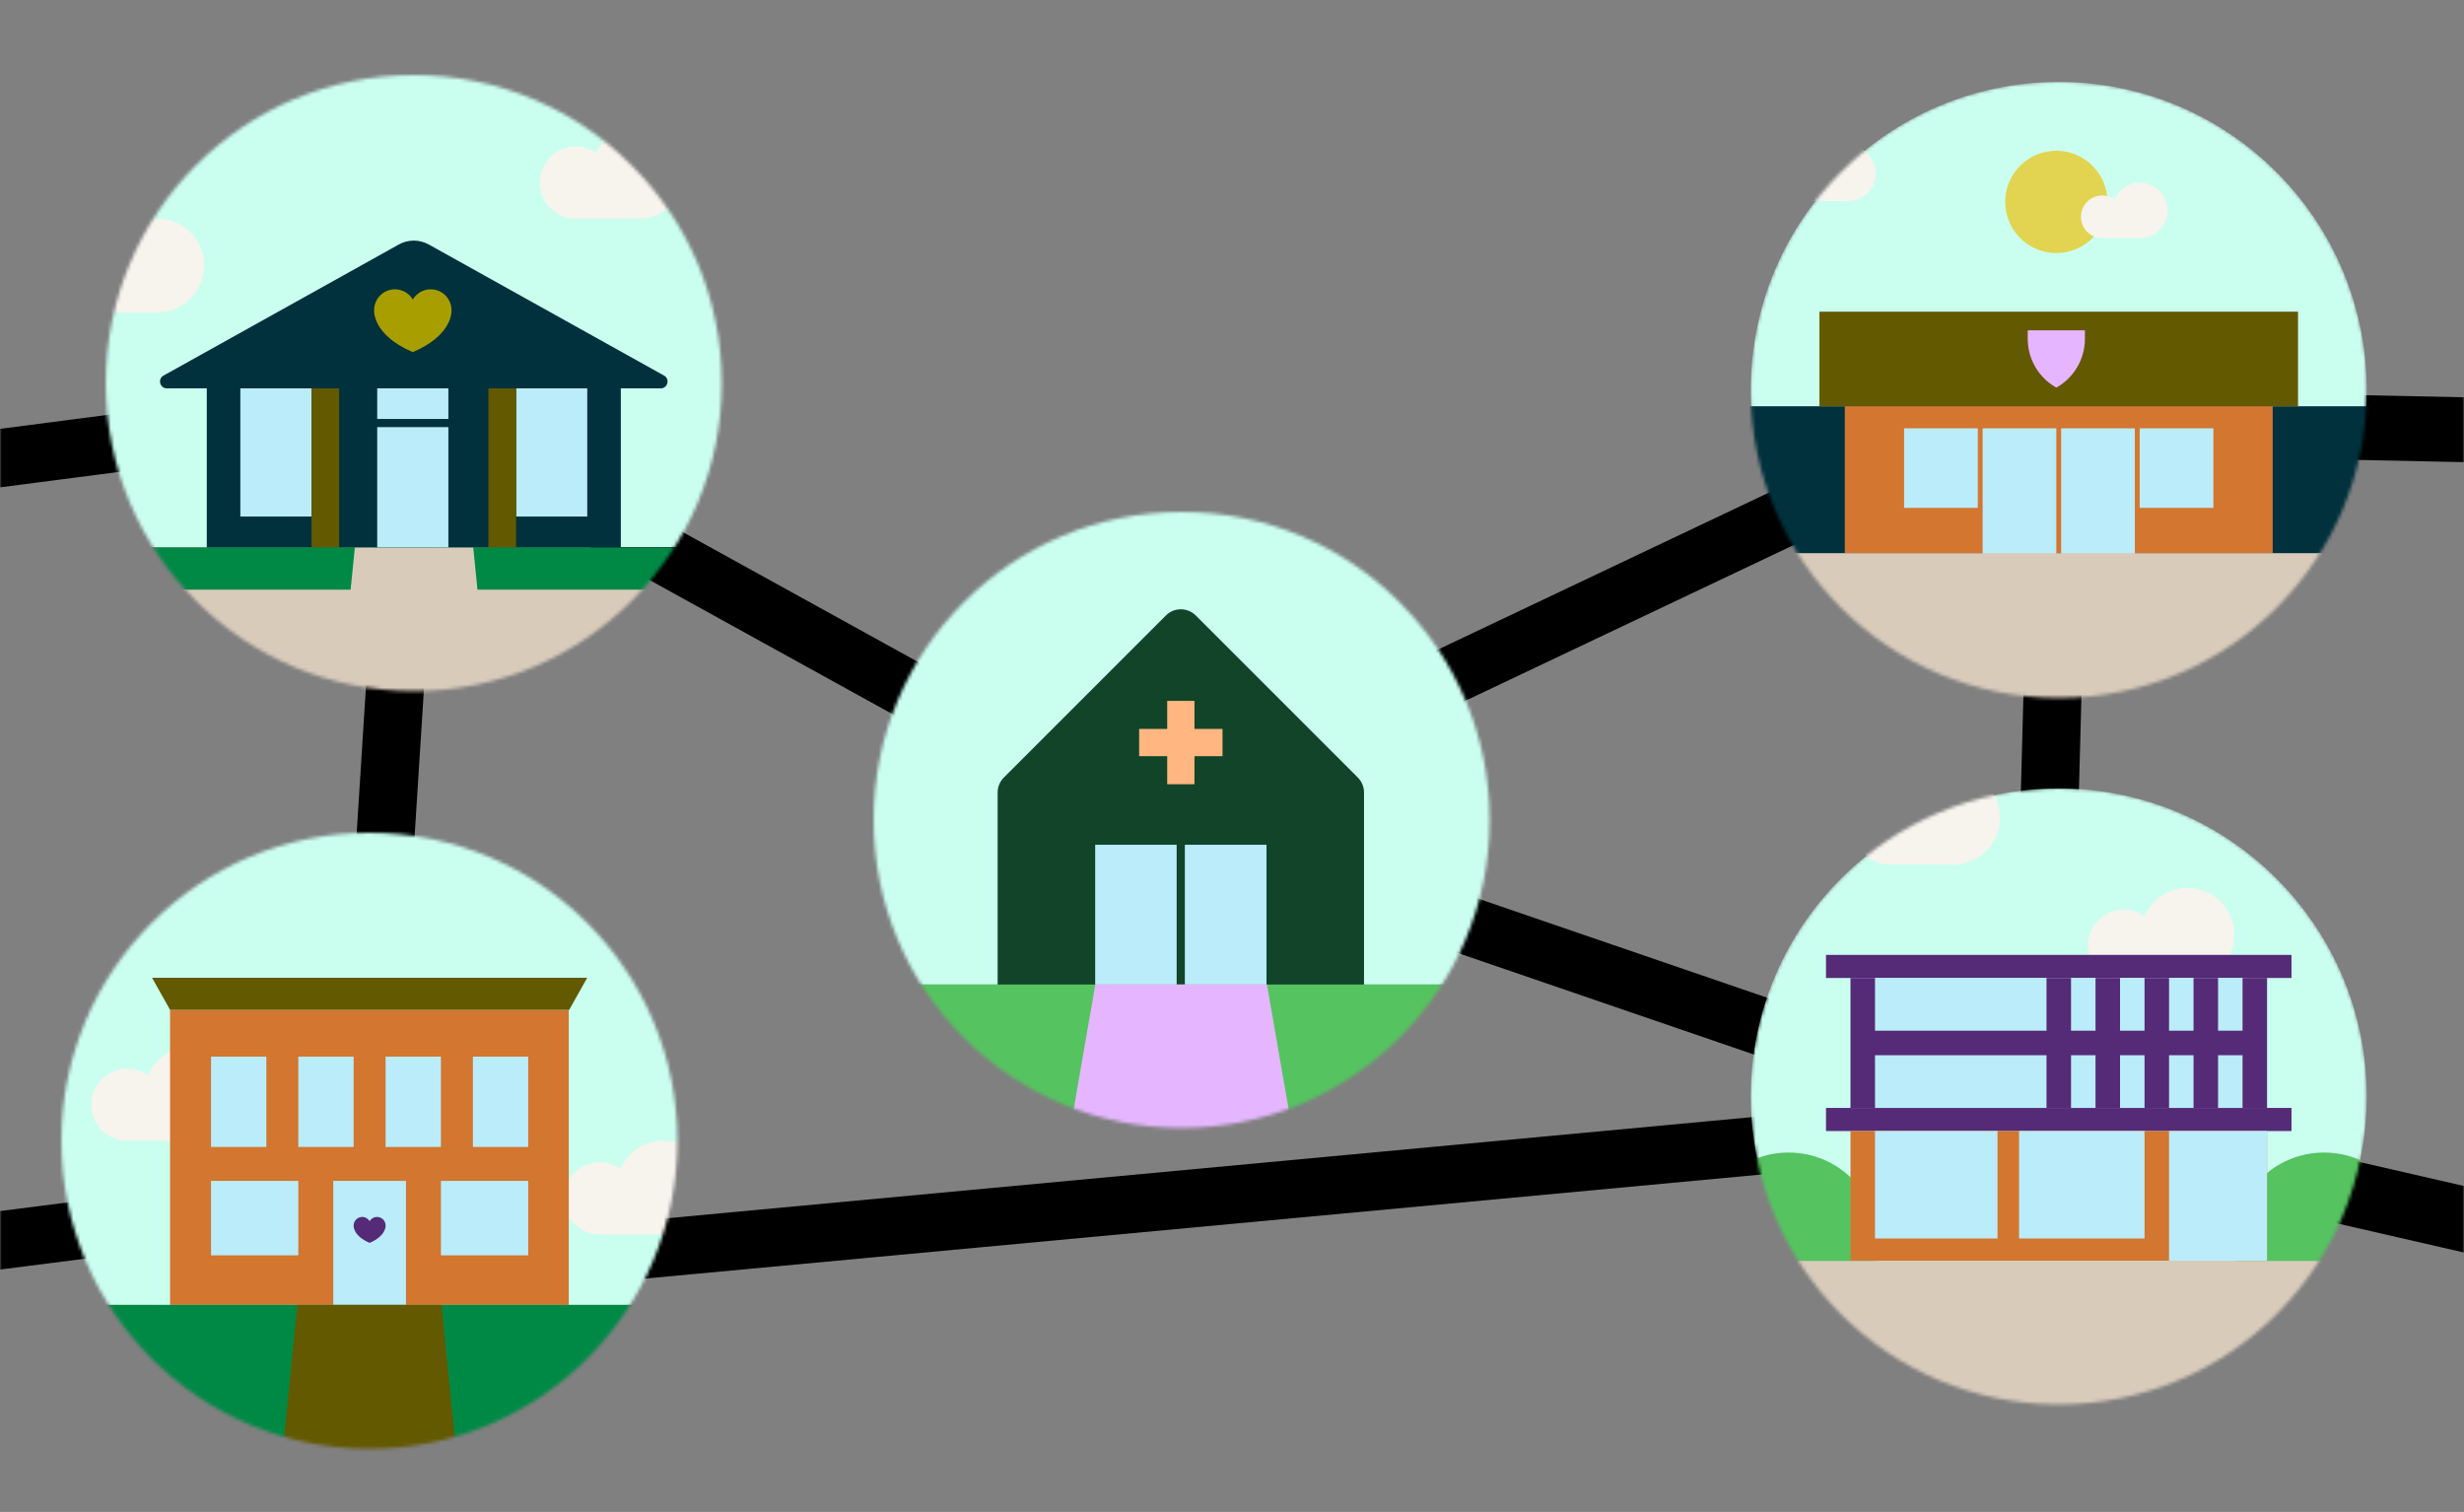
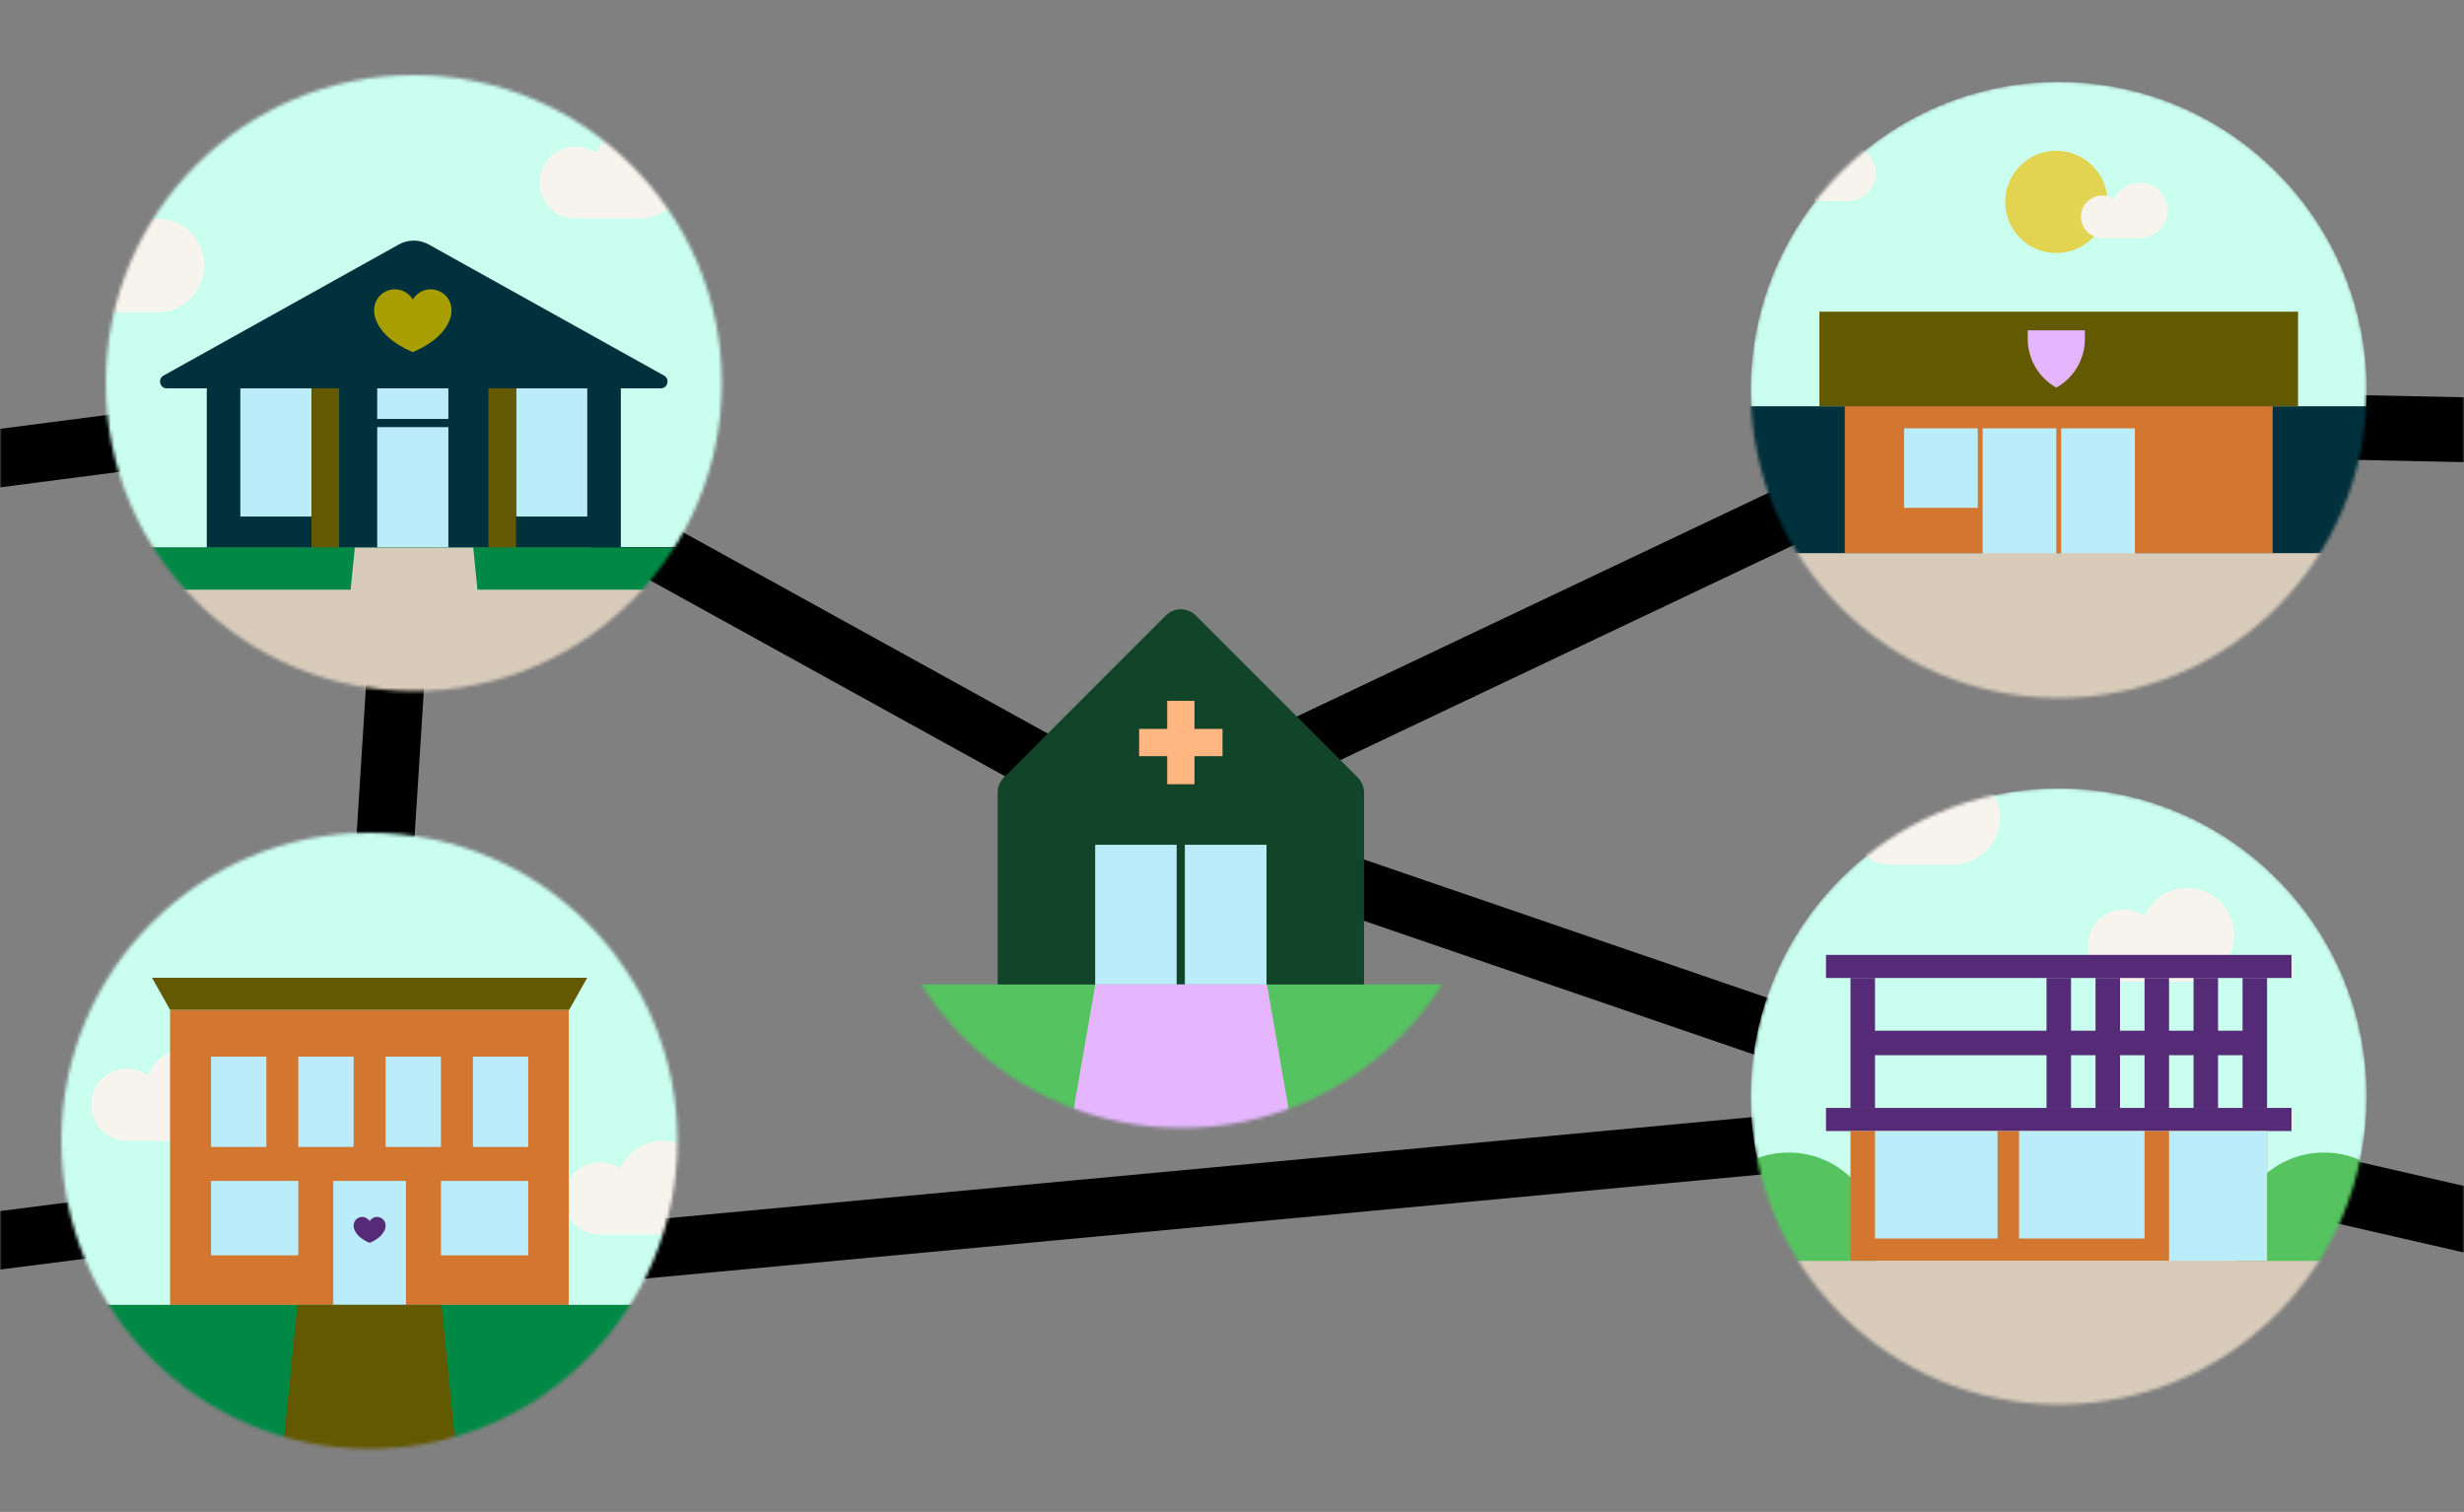
<svg xmlns="http://www.w3.org/2000/svg" width="722" height="443" viewBox="0 0 722 443" fill="none">
  <rect x="0" y="0" width="722" height="443" fill="#808080" stroke="none" />
  <mask id="mask0_1417_10311" style="mask-type:alpha" maskUnits="userSpaceOnUse" x="0" y="0" width="722" height="443">
    <path d="M0 0H722V443H0V0Z" fill="#A4D886" />
  </mask>
  <g mask="url(#mask0_1417_10311)">
    <path d="M605.5 123.5L775 127L788.5 372.5L618.5 333.5" stroke="black" stroke-width="19" />
    <path d="M603 327.501L109.5 373.5" stroke="black" stroke-width="17" />
-     <path d="M599 294L603.999 106.499" stroke="black" stroke-width="17" />
    <path d="M600 329.5L337.5 239.5L600 115" stroke="black" stroke-width="17" />
    <mask id="mask1_1417_10311" style="mask-type:luminance" maskUnits="userSpaceOnUse" x="513" y="24" width="181" height="181">
      <path d="M603.249 204.498C653.092 204.498 693.498 164.092 693.498 114.249C693.498 64.406 653.092 24 603.249 24C553.406 24 513 64.406 513 114.249C513 164.092 553.406 204.498 603.249 204.498Z" fill="white" />
    </mask>
    <g mask="url(#mask1_1417_10311)">
      <path d="M603.25 204.498C653.093 204.498 693.499 164.092 693.499 114.249C693.499 64.406 653.093 24 603.25 24C553.407 24 513.001 64.406 513.001 114.249C513.001 164.092 553.407 204.498 603.25 204.498Z" fill="#CAFFF0" />
      <path d="M717.893 119.037H501.683V162.463H717.893V119.037Z" fill="#00313C" />
      <path d="M673.368 91.323H533.132V119.035H673.368V91.323Z" fill="#635900" />
      <path d="M665.942 119.037H540.559V162.078H665.942V119.037Z" fill="#D37630" />
      <path d="M602.543 125.5H580.947V162.345H602.543V125.5Z" fill="#BBECF9" />
      <path d="M579.53 125.5H557.933V148.807H579.53V125.5Z" fill="#BBECF9" />
-       <path d="M648.568 125.5H626.971V148.807H648.568V125.5Z" fill="#BBECF9" />
      <path d="M625.554 125.5H603.958V162.345H625.554V125.5Z" fill="#BBECF9" />
      <path d="M602.542 96.791H594.163V99.272C594.163 105.204 597.368 110.671 602.542 113.569C607.716 110.67 610.921 105.202 610.921 99.272V96.791H602.542Z" fill="#E5B6FF" />
      <path d="M699.752 162.077H519.825V214.799H699.752V162.077Z" fill="#D8CBBA" />
      <path d="M602.54 74.146C610.818 74.146 617.529 67.436 617.529 59.158C617.529 50.88 610.818 44.169 602.54 44.169C594.262 44.169 587.552 50.88 587.552 59.158C587.552 67.436 594.262 74.146 602.54 74.146Z" fill="#E2D450" />
      <path d="M627.012 53.529C623.686 53.529 620.828 55.531 619.573 58.394C618.562 57.689 617.332 57.274 616.006 57.274C612.557 57.274 609.761 60.071 609.761 63.519C609.761 66.968 612.558 69.765 616.006 69.765H627.012C631.495 69.765 635.13 66.129 635.13 61.646C635.13 57.163 631.495 53.529 627.012 53.529Z" fill="#F7F3ED" />
      <path d="M541.487 42.659C538.161 42.659 535.303 44.661 534.049 47.524C533.037 46.818 531.808 46.403 530.482 46.403C527.032 46.403 524.236 49.2 524.236 52.649C524.236 56.097 527.033 58.894 530.482 58.894H541.487C545.97 58.894 549.605 55.259 549.605 50.776C549.605 46.293 545.97 42.659 541.487 42.659Z" fill="#F7F3ED" />
    </g>
    <mask id="mask2_1417_10311" style="mask-type:luminance" maskUnits="userSpaceOnUse" x="513" y="231" width="181" height="181">
      <path d="M603.249 411.498C653.092 411.498 693.498 371.092 693.498 321.249C693.498 271.406 653.092 231 603.249 231C553.406 231 513 271.406 513 321.249C513 371.092 553.406 411.498 603.249 411.498Z" fill="white" />
    </mask>
    <g mask="url(#mask2_1417_10311)">
      <path d="M603.249 411.497C653.092 411.497 693.498 371.091 693.498 321.248C693.498 271.405 653.092 231 603.249 231C553.406 231 513 271.405 513 321.248C513 371.091 553.406 411.497 603.249 411.497Z" fill="#CAFFF0" />
      <path d="M640.955 260.183C635.332 260.183 630.501 263.567 628.379 268.409C626.669 267.216 624.591 266.515 622.349 266.515C616.517 266.515 611.788 271.242 611.788 277.075C611.788 282.909 616.515 287.636 622.349 287.636H640.956C648.537 287.636 654.682 281.491 654.682 273.91C654.682 266.329 648.537 260.184 640.956 260.184L640.955 260.183Z" fill="#F7F3ED" />
      <path d="M572.301 225.857C566.678 225.857 561.847 229.241 559.726 234.083C558.015 232.89 555.937 232.189 553.695 232.189C547.863 232.189 543.134 236.916 543.134 242.749C543.134 248.583 547.862 253.31 553.695 253.31H572.303C579.884 253.31 586.029 247.165 586.029 239.584C586.029 232.003 579.884 225.859 572.303 225.859L572.301 225.857Z" fill="#F7F3ED" />
      <path d="M524.102 390.333C538.636 390.333 550.419 378.551 550.419 364.017C550.419 349.482 538.636 337.7 524.102 337.7C509.568 337.7 497.786 349.482 497.786 364.017C497.786 378.551 509.568 390.333 524.102 390.333Z" fill="#55C360" />
      <path d="M680.998 390.333C695.532 390.333 707.314 378.551 707.314 364.017C707.314 349.482 695.532 337.7 680.998 337.7C666.464 337.7 654.681 349.482 654.681 364.017C654.681 378.551 666.464 390.333 680.998 390.333Z" fill="#55C360" />
      <path d="M671.449 324.623H535.051V331.393H671.449V324.623Z" fill="#552A77" />
      <path d="M671.449 279.784H535.051V286.553H671.449V279.784Z" fill="#552A77" />
      <path d="M664.292 331.392H542.231V369.462H664.292V331.392Z" fill="#D37630" />
      <path d="M585.311 331.392H549.41V362.882H585.311V331.392Z" fill="#BBECF9" />
      <path d="M628.391 331.392H591.624V362.882H628.391V331.392Z" fill="#BBECF9" />
      <path d="M664.291 331.392H635.571V369.462H664.291V331.392Z" fill="#BBECF9" />
-       <path d="M659.32 286.552H542.231V324.622H659.32V286.552Z" fill="#BBECF9" />
      <path d="M549.411 286.552H542.231V324.622H549.411V286.552Z" fill="#552A77" />
      <path d="M660.703 309.178V301.997H545.822V309.178H660.703Z" fill="#552A77" />
      <path d="M606.852 286.552H599.671V324.622H606.852V286.552Z" fill="#552A77" />
      <path d="M621.213 286.552H614.032V324.622H621.213V286.552Z" fill="#552A77" />
      <path d="M635.572 286.552H628.392V324.622H635.572V286.552Z" fill="#552A77" />
      <path d="M649.932 286.552H642.751V324.622H649.932V286.552Z" fill="#552A77" />
      <path d="M664.294 286.552H657.113V324.622H664.294V286.552Z" fill="#552A77" />
      <path d="M692.152 369.462H519.526V418.937H692.152V369.462Z" fill="#D8CBBA" />
    </g>
    <path d="M106.5 347L121 118.5L-17.5 136.5L-45.5 330L-36 368L89.5 352" stroke="black" stroke-width="17" />
    <mask id="mask3_1417_10311" style="mask-type:luminance" maskUnits="userSpaceOnUse" x="18" y="244" width="181" height="181">
      <path d="M108.249 424.498C158.092 424.498 198.498 384.092 198.498 334.249C198.498 284.406 158.092 244 108.249 244C58.406 244 18 284.406 18 334.249C18 384.092 58.406 424.498 108.249 424.498Z" fill="white" />
    </mask>
    <g mask="url(#mask3_1417_10311)">
      <path d="M211.211 234.514H6.125V382.34H211.211V234.514Z" fill="#CAFFF0" />
      <path d="M194.363 334.249C188.74 334.249 183.909 337.633 181.788 342.475C180.077 341.282 177.999 340.581 175.757 340.581C169.925 340.581 165.196 345.308 165.196 351.141C165.196 356.974 169.924 361.702 175.757 361.702H194.365C201.946 361.702 208.091 355.557 208.091 347.976C208.091 340.395 201.946 334.25 194.365 334.25L194.363 334.249Z" fill="#F7F3ED" />
      <path d="M55.916 306.796C50.292 306.796 45.461 310.18 43.34 315.022C41.63 313.829 39.552 313.127 37.309 313.127C31.478 313.127 26.749 317.855 26.749 323.688C26.749 329.521 31.476 334.249 37.309 334.249H55.917C63.498 334.249 69.643 328.104 69.643 320.523C69.643 312.942 63.498 306.797 55.917 306.797L55.916 306.796Z" fill="#F7F3ED" />
      <path d="M166.665 295.879H49.832V382.34H166.665V295.879Z" fill="#D37630" />
      <path d="M78.049 309.597H61.839V336.057H78.049V309.597Z" fill="#BBECF9" />
      <path d="M87.416 346.005H61.839V367.818H87.416V346.005Z" fill="#BBECF9" />
      <path d="M154.779 346.005H129.203V367.818H154.779V346.005Z" fill="#BBECF9" />
      <path d="M118.956 346.005H97.657V382.34H118.956V346.005Z" fill="#BBECF9" />
      <path d="M103.626 309.597H87.416V336.057H103.626V309.597Z" fill="#BBECF9" />
      <path d="M129.201 309.597H112.991V336.057H129.201V309.597Z" fill="#BBECF9" />
      <path d="M154.776 309.597H138.566V336.057H154.776V309.597Z" fill="#BBECF9" />
      <path d="M108.308 286.488H44.548L49.832 295.879H108.308H166.784L172.067 286.488H108.308Z" fill="#635900" />
      <path d="M112.989 359.081C112.989 357.692 111.863 356.565 110.473 356.565C109.551 356.565 108.745 357.061 108.307 357.8C107.869 357.061 107.063 356.565 106.142 356.565C104.753 356.565 103.626 357.691 103.626 359.081V359.084C103.622 359.123 103.36 362.046 108.301 364.169V364.171L108.305 364.17L108.309 364.171V364.169C112.901 362.197 112.999 359.531 112.987 359.134C112.987 359.116 112.987 359.099 112.987 359.08L112.989 359.081Z" fill="#552A77" />
      <path d="M211.211 382.34H6.125V460.009H211.211V382.34Z" fill="#008945" />
      <path d="M129.359 382.34H109.335H107.16H87.138L80.841 445.226H108.14H108.357H135.656L129.359 382.34Z" fill="#635900" />
    </g>
    <path d="M141.105 133.075L343 244.5" stroke="black" stroke-width="17" />
    <mask id="mask4_1417_10311" style="mask-type:luminance" maskUnits="userSpaceOnUse" x="256" y="150" width="181" height="181">
      <path d="M346.249 330.498C396.092 330.498 436.498 290.092 436.498 240.249C436.498 190.406 396.092 150 346.249 150C296.406 150 256 190.406 256 240.249C256 290.092 296.406 330.498 346.249 330.498Z" fill="white" />
    </mask>
    <g mask="url(#mask4_1417_10311)">
-       <path d="M464.275 129.121H227.768V288.462H464.275V129.121Z" fill="#CAFFF0" />
      <path d="M374.766 245.498H317.736V288.778H374.766V245.498Z" fill="#BBECF9" />
      <path d="M397.871 227.823L350.38 180.332C347.964 177.916 344.048 177.916 341.634 180.332L294.143 227.823C292.983 228.983 292.332 230.556 292.332 232.196V288.778H320.909V247.528H344.783V288.778H347.184V247.528H371.106V288.778H399.684V232.196C399.684 230.556 399.031 228.983 397.871 227.823Z" fill="#114429" />
      <path d="M358.222 213.572H350.002V205.352H342.012V213.572H333.792V221.562H342.012V229.784H350.002V221.562H358.222V213.572Z" fill="#FFB680" />
      <path d="M464.274 288.462H227.768V331.645H464.274V288.462Z" fill="#55C360" />
      <path d="M371.244 288.462H347.394H344.802H320.952L313.452 331.645H345.968H346.228H378.744L371.244 288.462Z" fill="#E5B6FF" />
    </g>
    <mask id="mask5_1417_10311" style="mask-type:luminance" maskUnits="userSpaceOnUse" x="31" y="22" width="181" height="181">
      <path d="M121.249 202.498C171.092 202.498 211.498 162.092 211.498 112.249C211.498 62.406 171.092 22 121.249 22C71.406 22 31 62.406 31 112.249C31 162.092 71.406 202.498 121.249 202.498Z" fill="white" />
    </mask>
    <g mask="url(#mask5_1417_10311)">
      <path d="M236.519 12.506H6.82V160.335H236.519V12.506Z" fill="#CAFFF0" />
      <path d="M181.909 113.789H60.593V160.462H181.909V113.789Z" fill="#00313C" />
      <path d="M131.383 125.148H110.531V160.462H131.383V125.148Z" fill="#BBECF9" />
      <path d="M131.383 100.445H110.531V122.753H131.383V100.445Z" fill="#BBECF9" />
      <path d="M91.275 113.789H70.423V151.346H91.275V113.789Z" fill="#BBECF9" />
      <path d="M172.078 113.789H151.227V151.346H172.078V113.789Z" fill="#BBECF9" />
      <path d="M116.869 71.633L47.921 110.043C46.119 111.046 46.831 113.79 48.893 113.79H193.605C195.667 113.79 196.379 111.046 194.577 110.043L125.629 71.633C122.905 70.116 119.59 70.116 116.867 71.633H116.869Z" fill="#00313C" />
      <path d="M99.387 113.789H91.275V160.462H99.387V113.789Z" fill="#635900" />
      <path d="M151.227 113.789H143.115V160.462H151.227V113.789Z" fill="#635900" />
      <path d="M132.296 90.858C132.296 87.493 129.569 84.766 126.205 84.766C123.974 84.766 122.023 85.966 120.962 87.755C119.9 85.966 117.95 84.766 115.718 84.766C112.354 84.766 109.627 87.493 109.627 90.858C109.627 90.86 109.627 90.863 109.627 90.865C109.618 90.958 108.984 98.039 120.948 103.178V103.186C120.948 103.186 120.955 103.183 120.958 103.182C120.96 103.182 120.964 103.185 120.967 103.186V103.178C132.087 98.403 132.324 91.95 132.295 90.986C132.295 90.943 132.296 90.9 132.296 90.858Z" fill="#A89E00" />
      <path d="M236.519 160.435H6.82V208.153H236.519V160.435Z" fill="#008945" />
      <path d="M138.674 160.462H122.217H120.43H103.973L98.798 212.02H121.235H121.412H143.85L138.674 160.462Z" fill="#D8CBBA" />
      <path d="M236.519 172.779H6.82V218.028H236.519V172.779Z" fill="#D8CBBA" />
      <path d="M187.31 36.592C181.686 36.592 176.855 39.976 174.734 44.817C173.023 43.624 170.945 42.923 168.703 42.923C162.871 42.923 158.142 47.651 158.142 53.484C158.142 59.317 162.87 64.044 168.703 64.044H187.311C194.892 64.044 201.037 57.9 201.037 50.319C201.037 42.738 194.892 36.593 187.311 36.593L187.31 36.592Z" fill="#F7F3ED" />
      <path d="M46.104 64.052C40.48 64.052 35.649 67.437 33.528 72.278C31.818 71.085 29.739 70.384 27.497 70.384C21.665 70.384 16.936 75.112 16.936 80.945C16.936 86.778 21.664 91.505 27.497 91.505H46.105C53.686 91.505 59.831 85.361 59.831 77.78C59.831 70.199 53.686 64.054 46.105 64.054L46.104 64.052Z" fill="#F7F3ED" />
    </g>
  </g>
</svg>